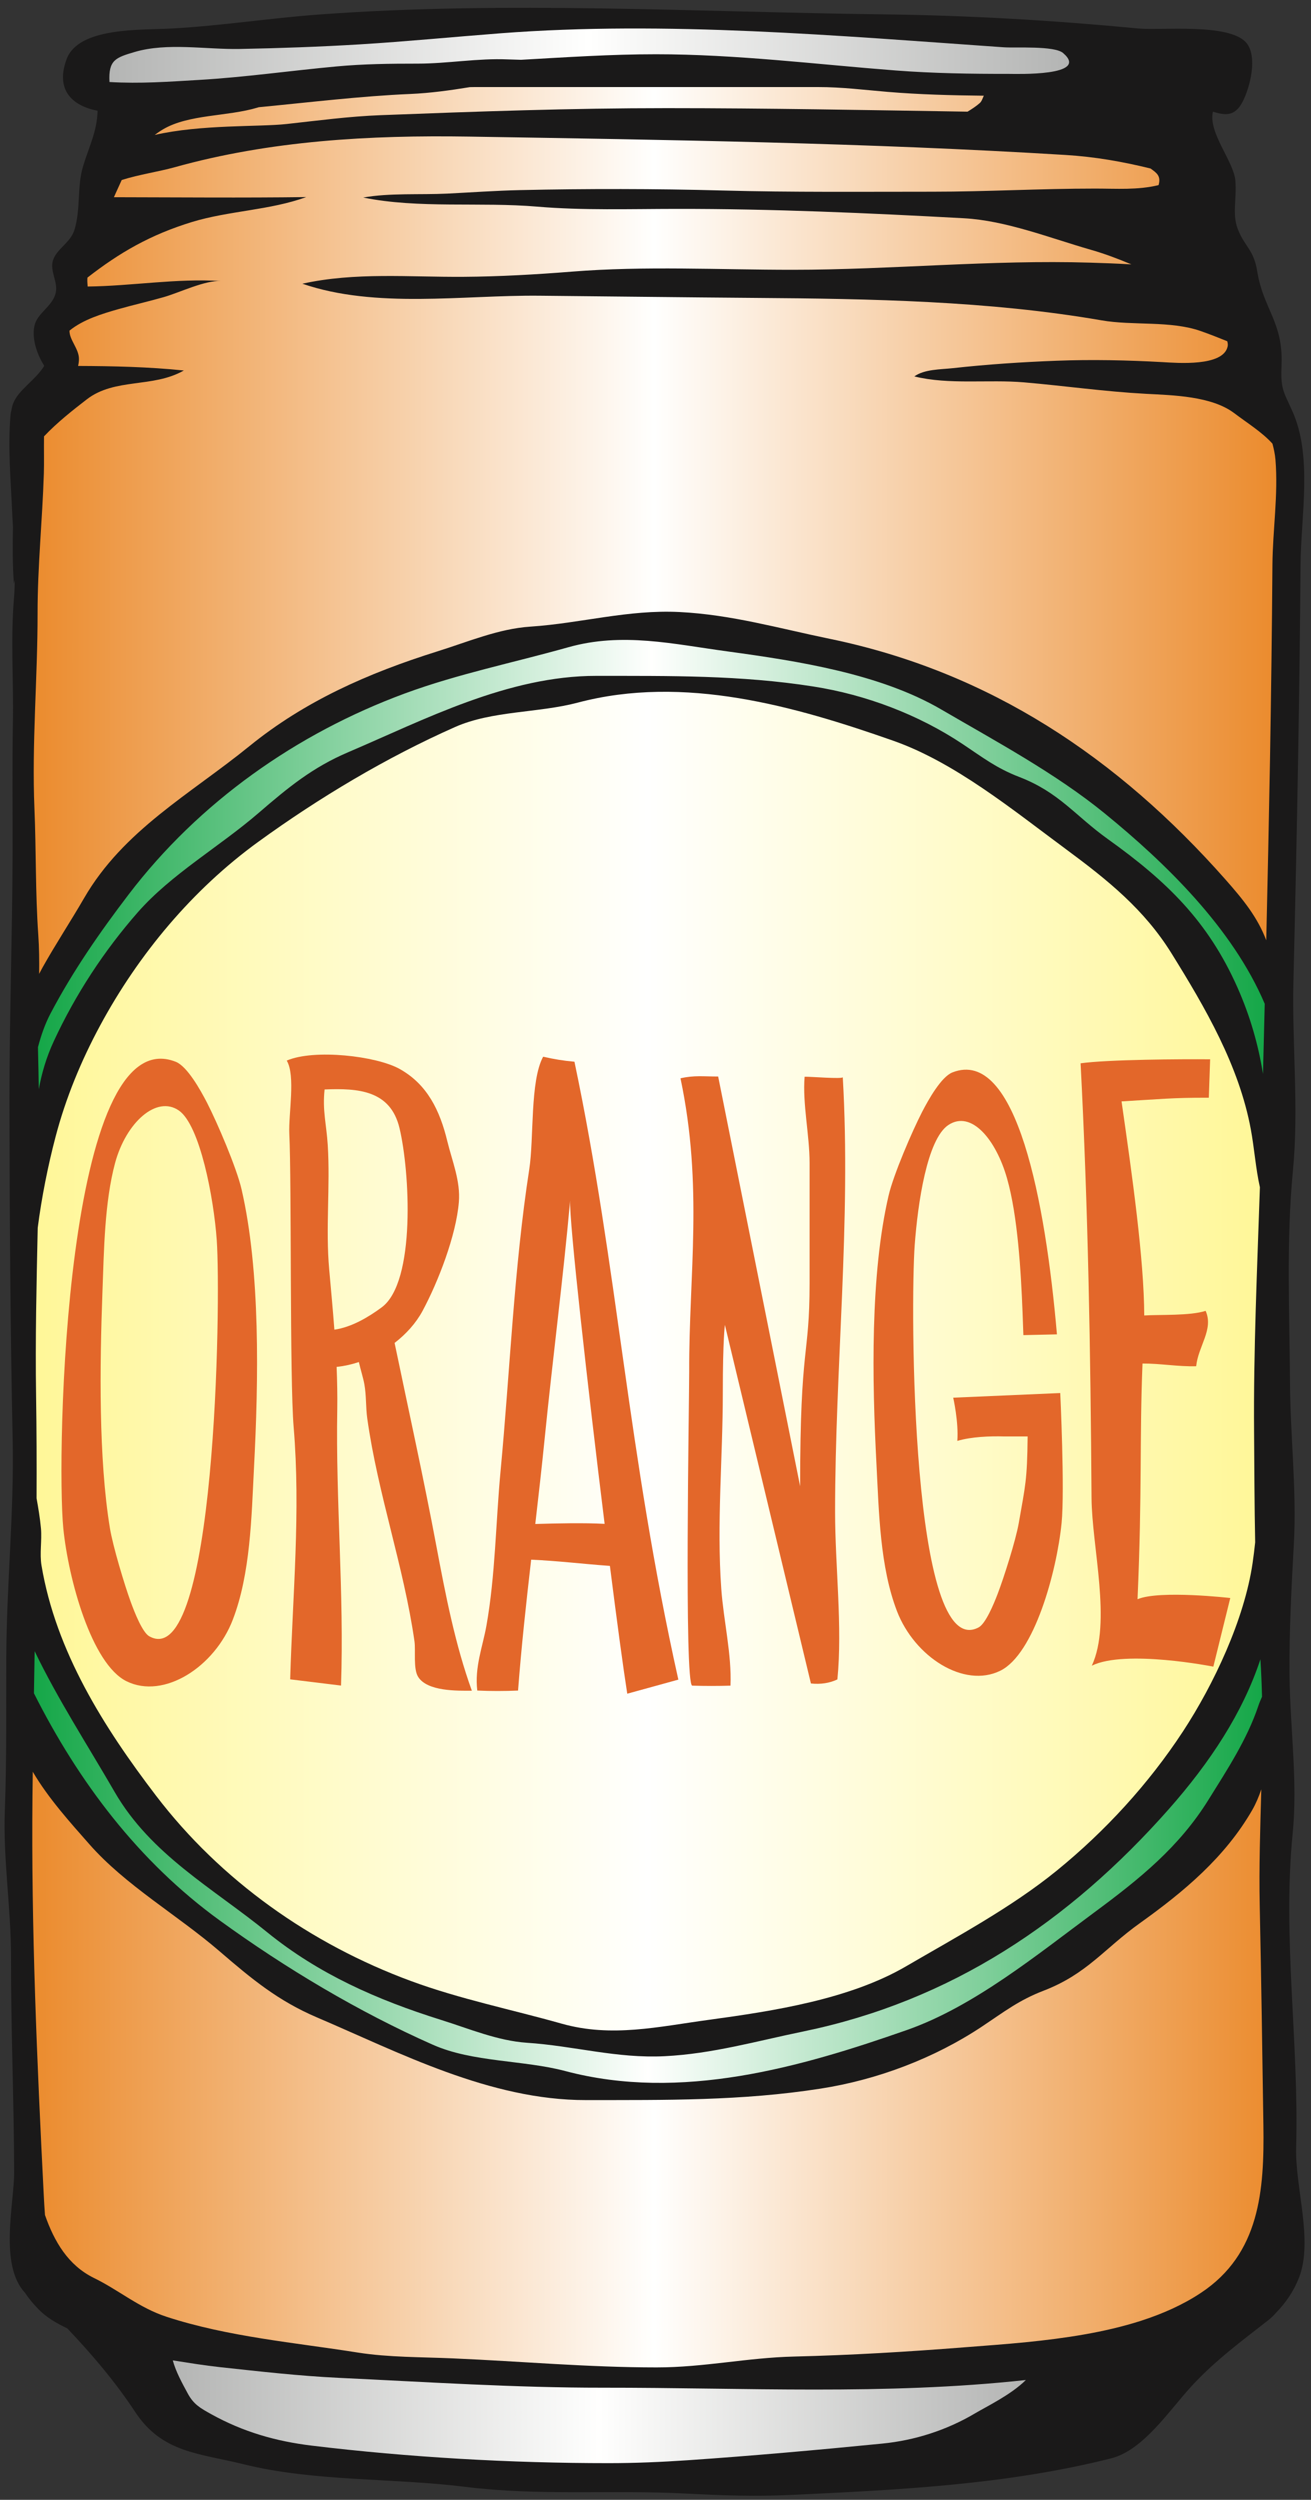
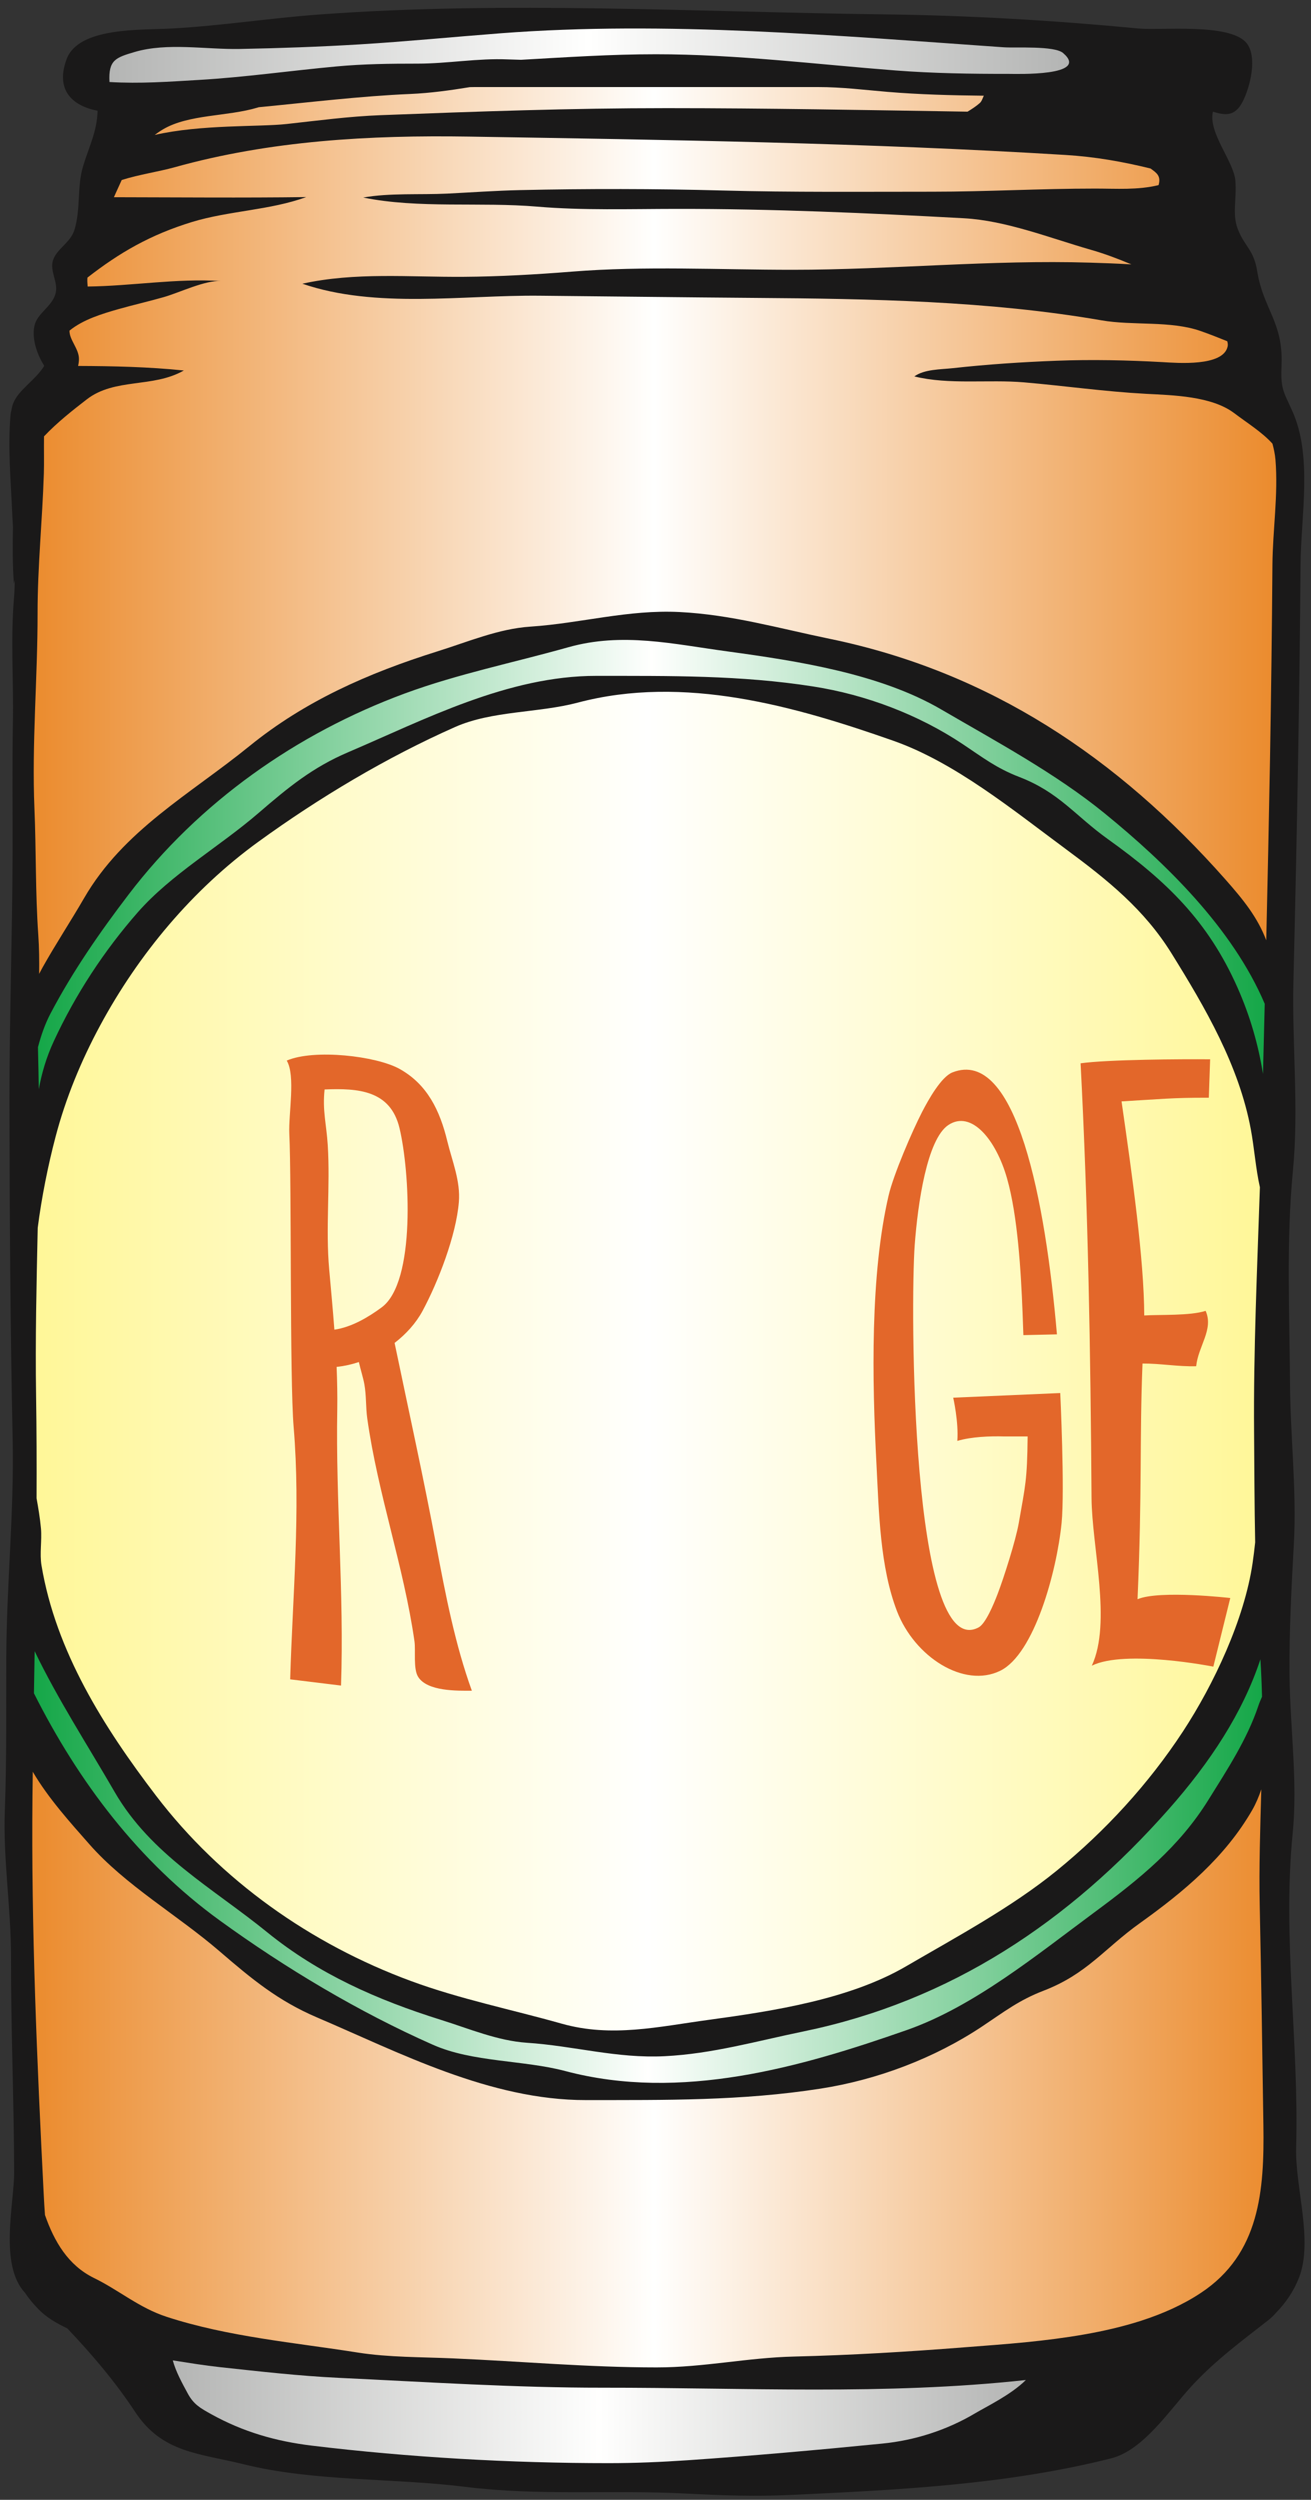
<svg xmlns="http://www.w3.org/2000/svg" version="1.1" x="0" y="0" width="150" height="286" viewBox="0, 0, 150, 286">
  <rect x="0" y="0" width="150" height="286" fill="#333333" stroke="none" />
  <defs>
    <linearGradient id="Gradient_1" gradientUnits="userSpaceOnUse" x1="3.713" y1="7.96" x2="145.937" y2="7.96">
      <stop offset="0" stop-color="#EB8B2D" />
      <stop offset="0.5" stop-color="#FFFFFE" />
      <stop offset="1" stop-color="#EB8B2D" />
    </linearGradient>
    <linearGradient id="Gradient_2" gradientUnits="userSpaceOnUse" x1="3.88" y1="186.908" x2="144.398" y2="186.908">
      <stop offset="0" stop-color="#15A748" />
      <stop offset="0.5" stop-color="#FFFFFE" />
      <stop offset="1" stop-color="#15A748" />
    </linearGradient>
    <linearGradient id="Gradient_3" gradientUnits="userSpaceOnUse" x1="4.343" y1="70.309" x2="144.708" y2="70.309">
      <stop offset="0" stop-color="#15A748" />
      <stop offset="0.5" stop-color="#FFFFFE" />
      <stop offset="1" stop-color="#15A748" />
    </linearGradient>
    <linearGradient id="Gradient_4" gradientUnits="userSpaceOnUse" x1="4.127" y1="75.159" x2="144.156" y2="75.159">
      <stop offset="0" stop-color="#FFF798" />
      <stop offset="0.5" stop-color="#FFFFFE" />
      <stop offset="1" stop-color="#FFF798" />
    </linearGradient>
    <linearGradient id="Gradient_5" gradientUnits="userSpaceOnUse" x1="19.766" y1="268.047" x2="117.377" y2="268.047">
      <stop offset="0" stop-color="#B4B5B4" />
      <stop offset="0.5" stop-color="#FFFFFE" />
      <stop offset="1" stop-color="#B4B5B4" />
    </linearGradient>
    <linearGradient id="Gradient_6" gradientUnits="userSpaceOnUse" x1="12.524" y1="0.357" x2="122.101" y2="0.357">
      <stop offset="0" stop-color="#B4B5B4" />
      <stop offset="0.5" stop-color="#FFFFFE" />
      <stop offset="1" stop-color="#B4B5B4" />
    </linearGradient>
  </defs>
  <g id="Layer_1">
    <path d="M148.3,245.693 C148.638,233.693 146.722,221.682 147.903,209.76 C148.497,203.775 147.597,197.604 147.542,191.6 C147.499,186.57 147.769,181.578 148.042,176.563 C148.37,170.523 147.636,164.334 147.599,158.293 C147.548,150.272 147.157,141.956 147.931,133.958 C148.626,126.776 147.817,119.478 147.989,112.289 C148.192,103.816 148.378,95.34 148.524,86.865 C148.651,79.45 148.751,72.031 148.804,64.617 C148.847,59.01 150.192,52.153 147.858,47.02 C146.772,44.625 146.519,44.46 146.63,41.69 C146.823,36.85 144.532,35.341 143.849,31.046 C143.454,28.552 142.421,28.252 141.628,26.218 C140.96,24.508 141.515,22.784 141.347,20.681 C141.173,18.461 138.22,15.205 138.778,12.778 C140.177,13.205 141.286,13.359 142.175,11.641 C143.044,9.964 143.929,6.413 142.575,4.869 C140.608,2.623 132.79,3.504 130.252,3.26 C120.671,2.339 110.823,1.762 101.193,1.644 C79.736,1.385 57.969,0.085 36.533,1.659 C30.854,2.076 25.344,2.945 19.701,3.259 C16.106,3.459 8.991,3.072 7.621,6.769 C6.305,10.323 8.295,12.119 11.166,12.672 C11.1,15.065 10.201,16.72 9.512,19 C8.785,21.396 9.26,23.879 8.512,26.317 C8.064,27.769 6.468,28.474 6.059,29.793 C5.676,31.038 6.682,32.29 6.365,33.549 C5.978,35.091 4.235,35.823 3.935,37.298 C3.604,38.917 4.351,40.728 5.06,41.852 C4.134,43.423 2.123,44.581 1.51,46.14 C1.41,46.391 1.354,46.653 1.312,46.919 C1.264,47.083 1.226,47.248 1.211,47.411 C0.88,51.161 1.238,54.983 1.4,58.736 C1.422,59.261 1.453,59.753 1.482,60.255 C1.438,62.441 1.432,64.622 1.589,66.786 C1.627,66.643 1.658,66.494 1.692,66.348 C1.679,67.023 1.66,67.701 1.601,68.411 C1.201,73.144 1.56,77.824 1.476,82.509 C1.389,87.529 1.453,92.548 1.44,97.569 C1.414,107.028 1.074,116.473 1.083,125.935 C1.096,138.871 1.18,151.854 1.449,164.74 C1.619,172.955 0.764,181.195 0.721,189.41 C0.69,195.305 0.776,201.234 0.553,207.123 C0.34,212.697 1.271,218.328 1.26,223.936 C1.244,232.135 1.6,240.31 1.617,248.512 C1.625,252.102 -0.119,259.104 2.852,262.303 C3.269,262.938 3.78,263.56 4.407,264.201 C5.325,265.145 6.486,265.807 7.704,266.391 C10.537,269.373 13.195,272.502 15.461,275.94 C18.56,280.645 22.783,280.668 27.882,281.932 C35.957,283.934 44.903,283.48 53.198,284.512 C61.767,285.578 69.919,284.836 78.475,285.283 C82.504,285.494 86.331,285.637 90.442,285.443 C102.81,284.865 115.118,284.281 127.138,281.254 C130.827,280.322 133.771,275.772 136.356,272.971 C139.054,270.045 142.079,267.822 145.091,265.465 C145.45,265.184 145.741,264.898 145.999,264.598 C147.11,263.467 148.017,262.133 148.616,260.615 C150.288,256.383 148.169,250.25 148.3,245.693" fill="#1A1919" />
    <path d="M112.563,10.95 C112.426,11.247 112.331,11.586 112.105,11.789 C111.685,12.161 111.194,12.477 110.702,12.776 C99.217,12.597 87.802,12.372 76.298,12.372 C65.335,12.372 54.52,12.756 43.558,13.177 C39.956,13.315 36.429,13.786 32.793,14.188 C29.653,14.535 22.997,14.223 17.699,15.44 C17.994,15.218 18.306,15.003 18.648,14.8 C21.615,13.052 25.987,13.353 29.472,12.308 C29.519,12.294 29.562,12.28 29.61,12.266 C35.435,11.709 41.267,10.993 46.954,10.751 C49.239,10.653 51.501,10.337 53.755,9.969 C53.935,9.967 54.118,9.96 54.294,9.96 C59.218,9.96 64.142,9.96 69.065,9.96 C77.249,9.96 85.426,9.96 93.608,9.96 C96.341,9.96 98.827,10.282 101.526,10.509 C105.185,10.817 108.87,10.909 112.563,10.95 z M137.407,262.32 C135.351,263.686 133.024,264.717 130.556,265.514 L130.493,265.535 C126.356,266.856 121.819,267.523 117.451,267.961 C114.978,268.207 112.56,268.379 110.3,268.555 C103.823,269.066 97.339,269.451 90.845,269.609 C85.498,269.736 80.537,270.852 75.127,270.852 C67.298,270.852 59.63,270.154 51.831,269.818 C48.241,269.66 44.469,269.709 40.958,269.154 C33.673,268.002 26.128,267.359 19.083,265.068 C15.913,264.037 13.63,262.025 10.742,260.615 C7.794,259.17 6.205,256.445 5.146,253.414 C5.089,252.652 5.045,251.893 5.007,251.147 C4.236,235.889 3.564,220.68 3.716,205.424 C3.726,204.523 3.739,203.607 3.749,202.701 C5.535,205.758 8.12,208.602 10.218,210.988 C14.37,215.717 20.319,219.098 25.153,223.269 C28.859,226.465 31.862,228.926 36.245,230.799 C45.673,234.822 56.052,240.283 67.036,240.268 C76.139,240.258 84.847,240.369 93.917,238.951 C100.414,237.934 106.923,235.475 112.41,231.816 C114.946,230.127 116.575,228.84 119.427,227.742 C124.377,225.83 126.338,222.945 130.405,220.035 C135.452,216.43 140.169,212.486 143.284,207.068 C143.694,206.355 144.032,205.549 144.315,204.711 C144.192,209.15 144.04,213.59 144.134,218.037 C144.311,226.408 144.429,234.781 144.554,243.16 C144.663,250.59 144.151,257.856 137.407,262.32 z M145.587,64.617 C145.534,72.031 145.436,79.45 145.31,86.865 C145.186,93.768 145.04,100.673 144.88,107.577 C143.876,104.94 142.282,102.966 140.208,100.618 C127.878,86.666 113.221,76.86 94.952,73.09 C89.132,71.891 83.685,70.319 77.766,70.022 C71.838,69.724 66.54,71.299 60.681,71.692 C57.054,71.932 53.581,73.415 50.075,74.514 C42.071,77.022 34.862,80.224 28.532,85.368 C21.775,90.858 14.12,94.972 9.616,102.763 C8.072,105.429 6.372,108.001 4.866,110.692 C4.733,110.931 4.611,111.179 4.479,111.421 C4.498,109.927 4.483,108.439 4.38,106.95 C4.042,102.142 4.142,97.303 3.941,92.527 C3.63,85.087 4.305,77.626 4.3,70.184 C4.294,64.817 4.849,59.529 5.017,54.164 C5.058,52.896 5.013,51.415 5.036,49.924 C6.549,48.323 8.342,46.918 9.921,45.697 C13.146,43.203 17.458,44.422 21.036,42.388 C16.999,41.97 12.989,41.884 8.935,41.867 C8.994,41.606 9.034,41.339 9.033,41.055 C9.026,39.892 7.938,38.892 7.95,37.839 C7.95,37.835 7.95,37.833 7.95,37.829 C9.501,36.554 11.725,35.886 13.559,35.365 C15.279,34.876 17.031,34.481 18.738,33.992 C20.523,33.484 23.476,32.038 25.294,32.154 C20.16,31.826 15.086,32.725 10.03,32.781 C10,32.436 9.973,32.093 10.004,31.761 C13.675,28.904 17.2,26.854 21.988,25.392 C26.167,24.116 30.89,24.056 35.047,22.546 C27.712,22.647 20.371,22.574 13.034,22.562 C13.099,22.415 13.174,22.25 13.263,22.05 C13.489,21.552 13.706,21.069 13.926,20.594 C15.946,19.956 18.173,19.64 19.958,19.141 C30.913,16.081 42.329,15.445 53.649,15.628 C76.393,15.998 99.185,16.338 121.887,17.727 C125.253,17.933 128.475,18.494 131.646,19.281 C132.3,19.761 132.872,20.103 132.56,21.177 C130.161,21.762 127.765,21.575 125.298,21.575 C119.073,21.575 112.901,21.932 106.686,21.933 C98.665,21.934 90.642,22.009 82.634,21.794 C74.947,21.587 67.187,21.578 59.493,21.75 C56.717,21.811 53.923,22.014 51.148,22.151 C48.108,22.299 44.554,22.061 41.561,22.599 C47.851,23.887 55.028,23.089 61.455,23.64 C66.68,24.086 72.138,23.904 77.377,23.898 C88.315,23.885 99.374,24.372 110.296,24.97 C115.12,25.235 120.142,27.237 124.763,28.562 C126.372,29.021 127.923,29.609 129.451,30.249 C127.845,30.152 126.262,30.097 124.757,30.05 C113.372,29.699 102.032,30.866 90.667,30.866 C82.304,30.866 73.765,30.409 65.431,31.077 C61.302,31.407 57.171,31.642 53.019,31.671 C46.856,31.714 40.628,31.12 34.595,32.46 C43.019,35.346 52.952,33.749 61.68,33.831 C69.956,33.91 78.232,34.021 86.505,34.084 C99.563,34.183 113.146,34.414 126.022,36.648 C129.677,37.282 133.899,36.657 137.388,37.878 C138.386,38.227 139.403,38.628 140.417,39.04 C140.477,39.243 140.501,39.442 140.464,39.626 C139.981,41.977 134.64,41.522 133.028,41.431 C128.981,41.205 124.911,41.118 120.859,41.273 C116.925,41.424 112.929,41.688 109.036,42.119 C107.606,42.276 105.778,42.233 104.616,43.064 C108.59,44.048 113.106,43.395 117.171,43.745 C121.821,44.145 126.447,44.806 131.11,45.056 C134.208,45.221 138.62,45.31 141.21,47.264 C142.694,48.387 144.401,49.441 145.587,50.757 C145.749,51.347 145.878,51.952 145.935,52.609 C146.261,56.609 145.62,60.616 145.587,64.617" fill="url(#Gradient_1)" />
    <path d="M13.117,205.014 C17.275,212.207 24.344,216.002 30.584,221.076 C36.43,225.824 43.088,228.783 50.478,231.098 C53.717,232.113 56.926,233.478 60.273,233.707 C65.684,234.065 70.576,235.523 76.051,235.246 C81.518,234.971 86.544,233.522 91.923,232.414 C108.792,228.932 122.327,219.877 133.716,206.996 C138.462,201.621 142.196,195.951 144.21,189.84 C144.304,191.268 144.36,192.697 144.396,194.121 C144.245,194.459 144.097,194.799 143.966,195.191 C142.694,198.992 140.38,202.52 138.276,205.897 C134.921,211.301 130.446,214.926 125.19,218.807 C118.657,223.637 111.436,229.555 103.782,232.244 C91.62,236.512 77.895,240.451 64.695,236.949 C59.855,235.666 54.102,235.961 49.531,233.938 C41.027,230.174 32.67,225.176 25.137,219.713 C15.85,212.975 8.978,203.844 3.883,193.725 C3.908,192.119 3.937,190.514 3.965,188.908 C6.566,194.332 10.051,199.711 13.117,205.014 z" fill="url(#Gradient_2)" />
    <path d="M144.507,122.866 C143.979,119.567 143.058,116.296 141.579,112.962 C138.202,105.362 133.481,100.812 126.767,96.007 C123.011,93.321 121.198,90.658 116.628,88.895 C113.995,87.879 112.489,86.69 110.147,85.13 C105.079,81.752 99.069,79.482 93.069,78.543 C84.694,77.23 76.652,77.334 68.246,77.324 C58.103,77.312 48.518,82.356 39.812,86.071 C35.766,87.799 32.992,90.072 29.568,93.026 C25.105,96.876 19.611,100 15.775,104.364 C11.902,108.778 8.631,113.782 6.162,119.108 C5.275,121.019 4.768,122.817 4.439,124.612 C4.416,123.136 4.389,121.659 4.35,120.192 C4.348,120.061 4.348,119.931 4.346,119.798 C4.695,118.483 5.131,117.194 5.771,115.97 C8.305,111.146 11.424,106.651 14.727,102.323 C22.768,91.781 33.916,83.915 46.324,79.336 C52.396,77.098 58.801,75.805 65.01,74.054 C71.195,72.309 77.012,73.682 83.272,74.532 C91.284,75.625 100.681,77.078 107.669,81.154 C113.944,84.812 120.765,88.474 126.354,93.026 C133.364,98.731 141.021,106.183 144.706,114.843 C144.64,117.517 144.571,120.19 144.507,122.866 z" fill="url(#Gradient_3)" />
    <path d="M143.612,176.453 C143.53,177.225 143.439,178.008 143.319,178.818 C142.376,185.272 138.888,192.691 135.341,198.105 C131.42,204.086 126.465,209.492 120.921,214.006 C115.761,218.207 109.46,221.588 103.663,224.965 C97.21,228.729 88.534,230.074 81.136,231.08 C75.353,231.865 69.981,233.137 64.27,231.525 C58.536,229.904 52.62,228.711 47.014,226.643 C35.556,222.416 25.261,215.154 17.833,205.416 C11.872,197.602 6.392,188.934 4.747,179.092 C4.521,177.734 4.81,176.229 4.686,174.863 C4.579,173.674 4.384,172.539 4.183,171.416 C4.2,167.484 4.188,163.57 4.129,159.685 C4.029,153.25 4.179,146.863 4.316,140.474 C4.755,137.036 5.487,133.364 6.356,130.062 C7.52,125.624 9.286,121.349 11.464,117.314 C15.864,109.159 22.034,101.765 29.554,96.309 C36.509,91.262 44.226,86.649 52.08,83.171 C56.302,81.302 61.614,81.576 66.083,80.392 C78.273,77.159 90.949,80.795 102.179,84.737 C109.251,87.219 115.917,92.688 121.948,97.143 C126.804,100.73 130.936,104.077 134.035,109.065 C137.909,115.3 141.771,121.925 143.118,129.226 C143.519,131.388 143.671,133.683 144.153,135.831 C143.843,145.154 143.413,154.49 143.487,163.81 C143.519,168.027 143.528,172.244 143.612,176.453 z" fill="url(#Gradient_4)" />
    <path d="M111.555,276.111 C108.31,278.033 104.665,279.201 100.935,279.568 C93.522,280.299 86.112,280.965 78.684,281.471 C75.65,281.676 72.677,281.805 69.637,281.805 C58.459,281.805 46.78,281.145 35.666,279.799 C31.548,279.301 27.817,278.225 24.185,276.211 C22.894,275.496 22.153,275.078 21.473,273.818 C20.837,272.641 20.122,271.352 19.769,270.047 C21.577,270.33 23.387,270.627 25.211,270.826 C29.706,271.312 34.273,271.832 38.798,272.047 C48.835,272.52 58.931,273.18 68.977,273.172 C85.178,273.16 101.247,274.047 117.374,272.293 C115.683,273.975 112.935,275.293 111.555,276.111 z" fill="url(#Gradient_5)" />
    <path d="M15.435,5.94 C19.164,4.85 23.52,5.673 27.411,5.602 C32.001,5.516 36.591,5.353 41.173,5.076 C46.45,4.757 51.915,4.218 57.247,3.81 C76.224,2.357 95.832,4.086 114.852,5.41 C116.185,5.504 120.636,5.211 121.634,6.066 C124.772,8.75 116.214,8.452 115.417,8.453 C111.097,8.458 106.778,8.394 102.469,8.062 C93.336,7.356 84.227,6.207 75.056,6.207 C69.854,6.207 64.769,6.55 59.611,6.842 C59.056,6.826 58.545,6.815 58.108,6.796 C54.673,6.646 51.229,7.28 47.793,7.28 C44.592,7.28 41.585,7.315 38.491,7.602 C33.23,8.087 28.056,8.833 22.784,9.143 C19.299,9.348 16.042,9.593 12.526,9.384 C12.389,6.865 13.233,6.585 15.435,5.94 z" fill="url(#Gradient_6)" />
    <path d="M130.153,182.963 C130.694,170.501 130.372,164.73 130.722,155.999 C132.728,155.983 134.854,156.371 136.862,156.307 C137.093,154.005 138.887,152.102 137.943,149.972 C136.162,150.553 132.698,150.387 130.921,150.501 C130.89,144.026 129.554,134.551 128.323,126.008 C132.47,125.772 134.138,125.567 138.308,125.589 L138.46,121.193 C135.206,121.163 126.771,121.213 123.638,121.65 C124.499,138.212 124.778,154.668 124.89,171.358 C124.929,177.032 127.206,185.609 124.925,190.565 C128.763,188.683 138.827,190.676 138.827,190.676 L140.763,182.825 C140.763,182.825 132.673,181.897 130.153,182.963" fill="#E3672A" />
    <path d="M43.672,149.572 C42.129,150.714 40.215,151.841 38.258,152.127 C38.086,149.836 37.873,147.545 37.668,145.262 C37.238,140.52 37.797,135.765 37.5,131.01 C37.348,128.582 36.877,127.064 37.139,124.644 C40.986,124.483 44.668,124.738 45.705,129.049 C46.885,133.931 47.611,146.662 43.672,149.572 z M45.148,153.643 C46.459,152.631 47.582,151.393 48.34,149.991 C50.135,146.659 52.193,141.343 52.502,137.521 C52.699,135.125 51.74,132.86 51.178,130.554 C50.328,127.053 48.894,124.055 45.707,122.287 C43.057,120.815 35.961,119.985 32.807,121.34 C33.836,123.061 32.998,127.442 33.102,129.71 C33.373,135.315 33.139,157.767 33.598,163.266 C34.41,172.967 33.482,182.429 33.201,192.13 L39.019,192.842 C39.385,182.258 38.402,171.832 38.588,161.249 C38.613,159.623 38.578,158.004 38.514,156.383 C39.357,156.296 40.215,156.11 41.06,155.829 C41.26,156.712 41.553,157.622 41.687,158.356 C41.924,159.666 41.842,161.024 42.022,162.297 C43.244,170.981 46.187,179.161 47.422,187.774 C47.574,188.852 47.264,190.924 47.842,191.845 C48.883,193.516 52.318,193.441 53.988,193.43 C52.09,188.197 50.982,182.491 49.926,176.868 C48.478,169.157 46.76,161.387 45.148,153.643" fill="#E3672A" />
-     <path d="M17.084,187.207 C16.295,186.77 15.394,184.47 14.949,183.248 C14.25,181.329 12.926,176.947 12.576,174.838 C11.275,166.877 11.408,156.315 11.723,147.762 C11.898,143.004 11.965,137.524 13.168,133.054 C14.414,128.436 17.908,125.277 20.467,127.052 C22.875,128.73 24.461,137.037 24.801,141.902 C25.291,148.88 24.705,191.488 17.084,187.207 z M23.682,126.151 C22.937,124.706 21.428,122.002 20.115,121.479 C7.408,116.44 6.432,166.643 7.244,174.853 C7.812,180.589 10.459,190.377 14.486,192.354 C18.746,194.445 24.564,190.724 26.646,185.281 C28.66,180.014 28.773,173.565 29.06,167.95 C29.584,157.882 29.805,145.439 27.635,136.052 C27.059,133.571 24.844,128.409 23.682,126.151" fill="#E3672A" />
    <path d="M109.064,159.906 C109.064,159.906 109.696,162.695 109.534,164.851 C111.13,164.375 113.267,164.291 114.921,164.341 L117.579,164.341 C117.528,169.414 117.31,169.941 116.567,174.235 C116.21,176.273 114.854,180.506 114.147,182.357 C113.694,183.542 112.771,185.76 111.97,186.189 C104.189,190.318 104.161,149.161 104.659,142.426 C105.009,137.723 106.06,130.323 108.519,128.704 C111.128,126.985 113.948,130.35 115.22,134.81 C116.452,139.13 116.817,145.536 116.997,150.133 C117.03,150.985 117.061,151.857 117.091,152.749 L120.931,152.661 C119.628,137.54 116.325,119.793 108.97,122.694 C107.692,123.198 106.229,125.809 105.507,127.208 C104.382,129.387 102.229,134.377 101.673,136.772 C99.563,145.837 99.776,157.856 100.286,167.582 C100.567,173.006 100.675,179.235 102.628,184.327 C104.651,189.579 110.298,193.176 114.436,191.153 C118.343,189.248 120.907,179.795 121.464,174.25 C121.837,170.469 121.31,159.375 121.31,159.375 L109.064,159.906" fill="#E3672A" />
-     <path d="M61.246,174.356 C61.621,171.1 61.992,167.844 62.32,164.575 C63.246,155.318 64.414,146.458 65.232,137.356 C65.115,139.695 67.232,158.589 69.178,174.341 C66.815,174.214 63.701,174.282 61.246,174.356 z M62.143,120.897 C60.629,123.7 61.107,130.232 60.555,133.779 C58.81,145.074 58.359,156.763 57.271,168.326 C56.719,174.192 56.678,180.243 55.656,185.983 C55.228,188.406 54.285,190.723 54.609,193.412 C56.154,193.486 57.738,193.481 59.273,193.414 C59.654,188.417 60.199,183.435 60.773,178.44 C63.793,178.569 66.783,178.94 69.783,179.151 C70.582,185.463 71.307,190.838 71.768,193.774 L77.615,192.163 C71.768,165.94 70.705,145.137 65.727,121.469 C64.408,121.353 63.357,121.17 62.143,120.897" fill="#E3672A" />
-     <path d="M96.427,123.238 C96.438,123.48 92.63,123.16 92.061,123.187 C91.808,126.3 92.63,129.824 92.63,133.065 C92.63,137.658 92.632,142.247 92.63,146.838 C92.626,155.437 91.548,153.54 91.548,170.041 L82.17,123.162 C80.48,123.162 79.43,123.005 77.859,123.366 C80.477,135.761 78.815,145.921 78.855,156.88 C78.865,159.897 78.268,192.82 79.205,192.851 C80.647,192.898 82.137,192.898 83.579,192.851 C83.731,189.254 82.783,185.411 82.525,181.759 C81.992,174.295 82.701,166.823 82.701,159.345 C82.701,153.269 82.94,151.58 82.94,151.58 L92.782,192.603 C93.886,192.721 94.923,192.565 95.811,192.14 C96.405,186.103 95.548,179.194 95.548,172.951 C95.548,156.42 97.386,139.753 96.427,123.238" fill="#E3672A" />
  </g>
</svg>